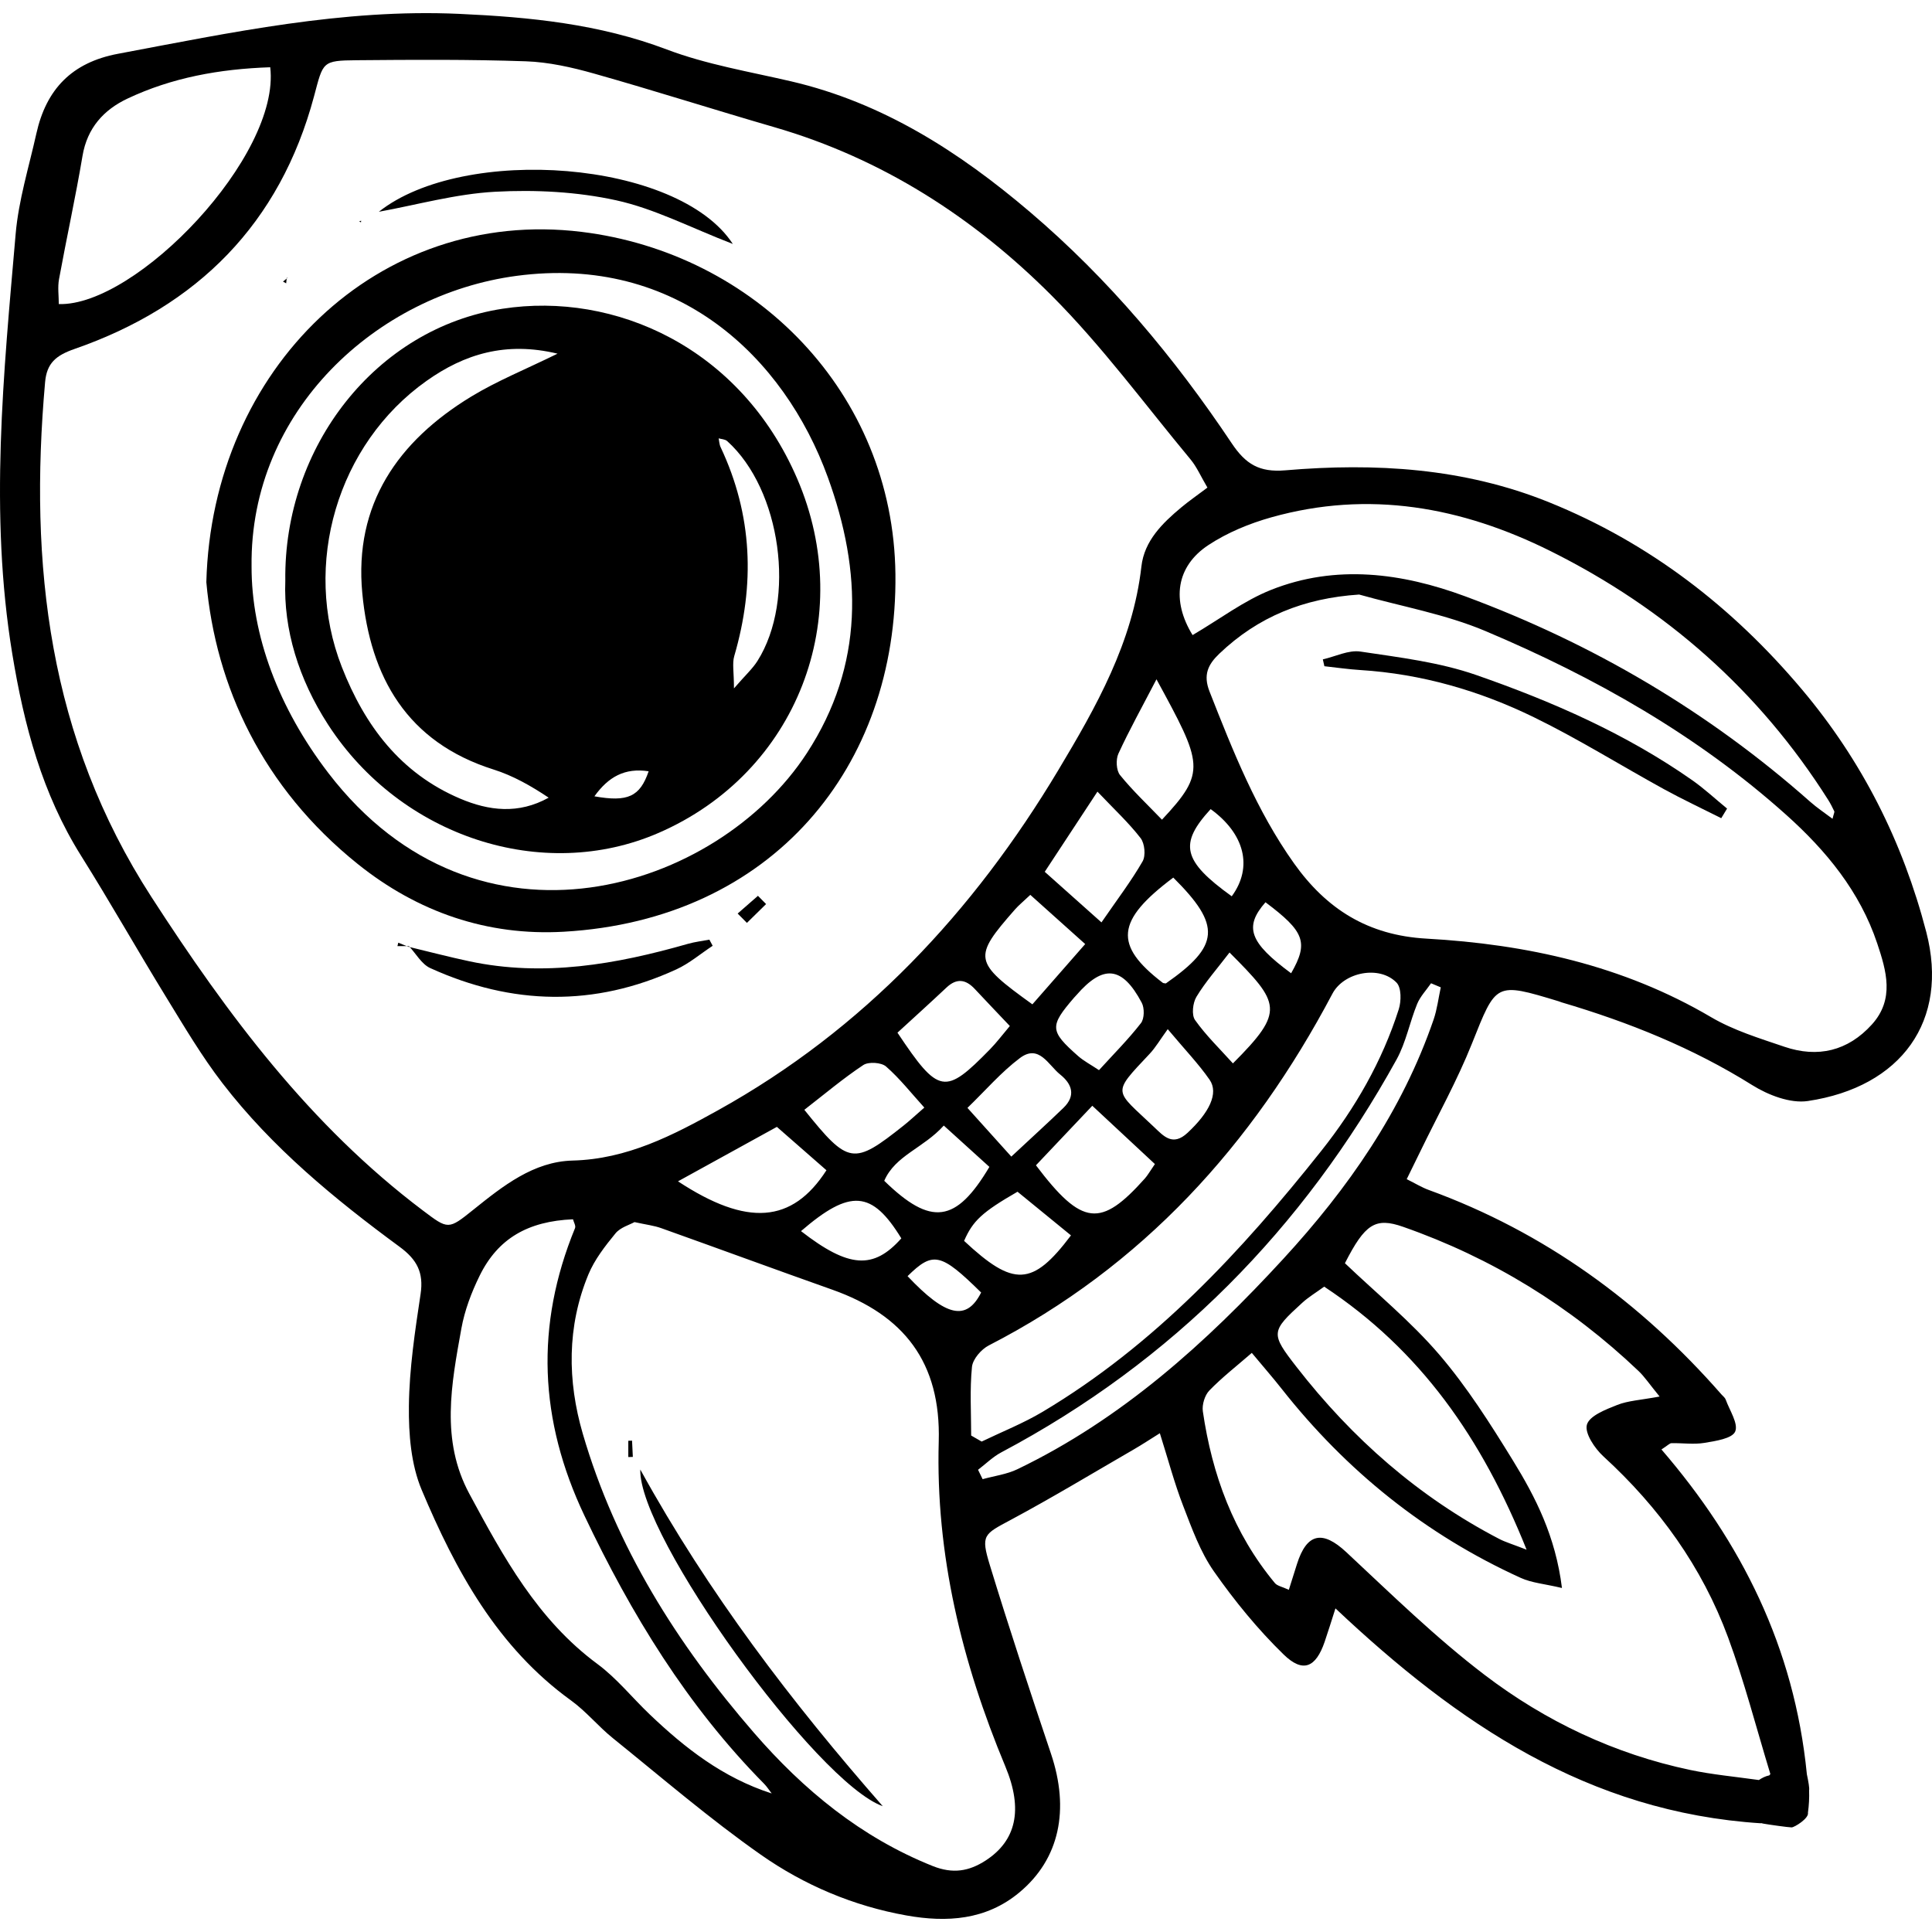
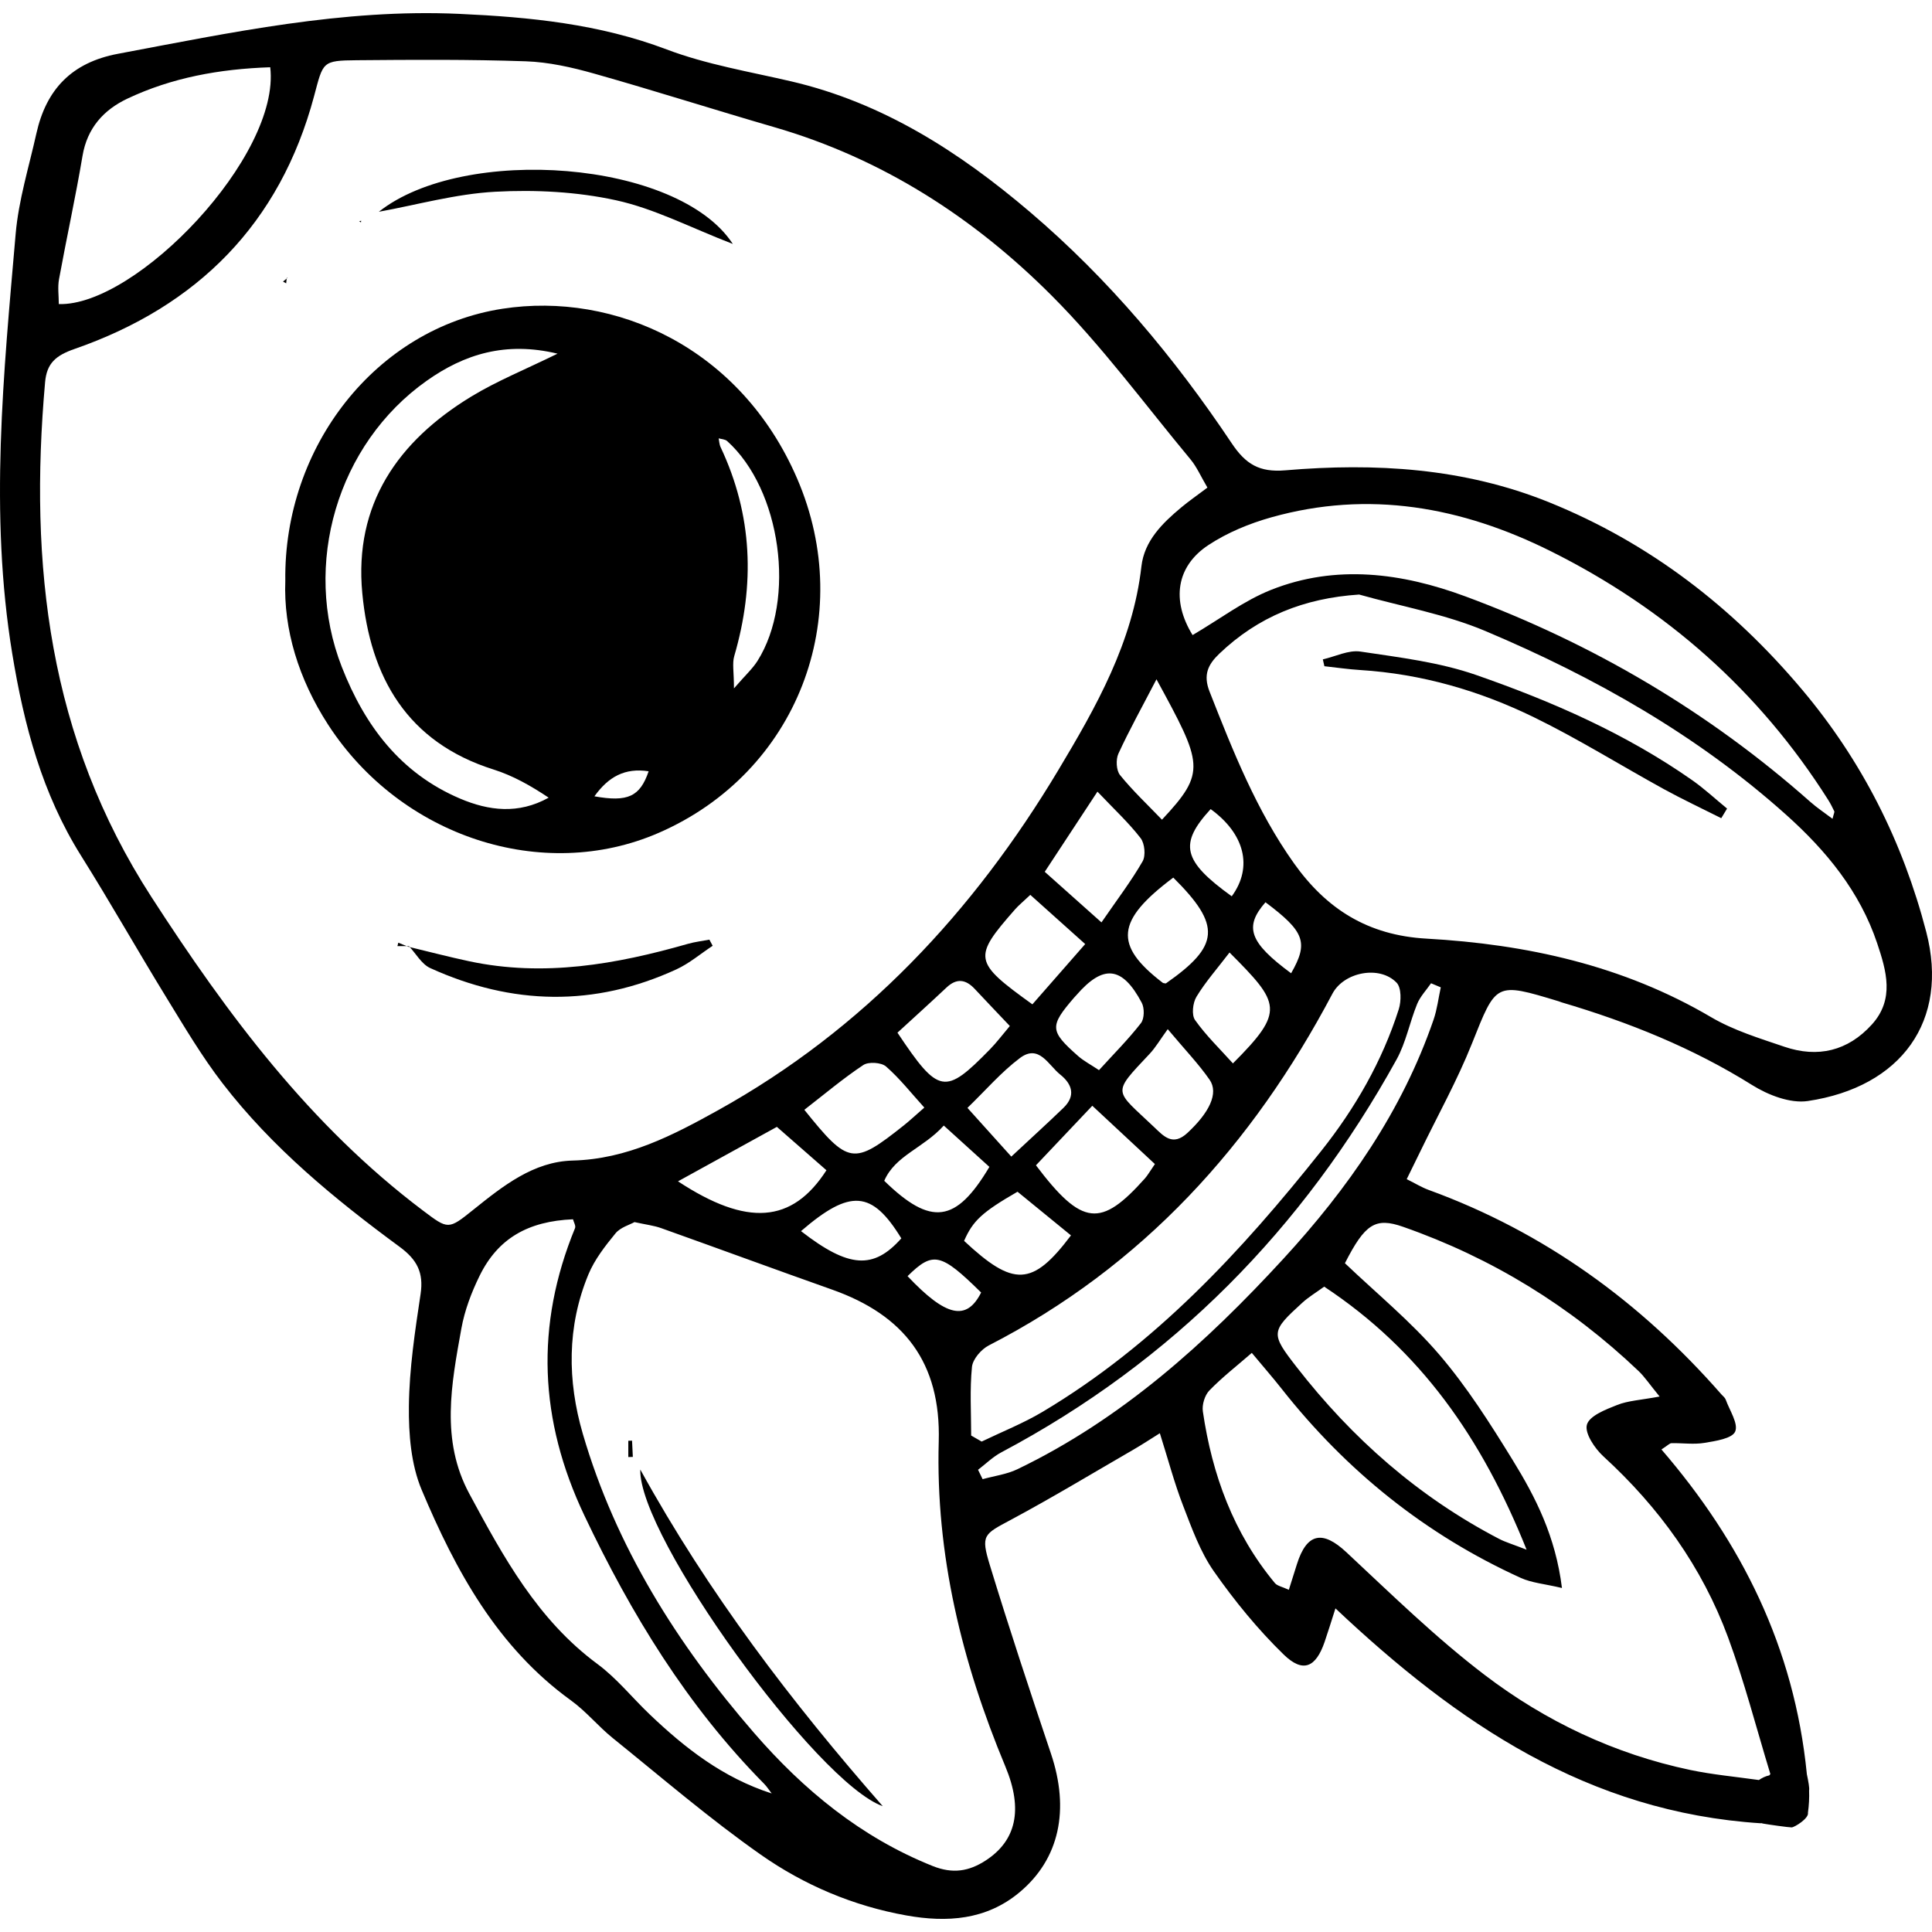
<svg xmlns="http://www.w3.org/2000/svg" version="1.1" id="Ebene_1" x="0px" y="0px" width="240px" height="240px" viewBox="0 0 240 240" enable-background="new 0 0 240 240" xml:space="preserve">
  <g>
-     <path d="M31.251,70.349c-0.027,8.526,3.33,17.586,9.551,25.695c18.539,24.161,48.341,14.551,59.432-2.492   c7.14-10.971,6.869-22.521,2.6-34.271c-5.409-14.885-18.688-27.688-38.696-25.009C46.786,36.595,31.018,51.015,31.251,70.349z    M25.632,72.319C26.324,45.8,46.993,25.725,72.229,28.802c21.489,2.621,38.739,19.921,39.004,42.523   c0.279,23.897-15.266,42.936-41.209,44.418c-9.473,0.541-18.134-2.431-25.599-8.426C32.623,97.84,26.801,85.297,25.632,72.319z" />
    <path d="M50.709,117.604c2.526,0.605,5.04,1.267,7.58,1.807c9.262,1.973,18.25,0.387,27.161-2.162   c0.869-0.248,1.78-0.352,2.671-0.523l0.409,0.763c-1.497,0.986-2.895,2.185-4.501,2.926c-10.198,4.691-20.44,4.461-30.583-0.157   c-1.075-0.489-1.775-1.801-2.65-2.73L50.709,117.604z" />
    <path d="M91.034,30.306c-5.251-2.029-9.723-4.378-14.48-5.422c-4.866-1.067-10.038-1.332-15.028-1.065   c-4.909,0.263-9.761,1.634-14.466,2.488C57.599,17.955,84.235,19.868,91.034,30.306z" />
-     <path d="M91.634,113.483c0.841-0.734,1.681-1.468,2.521-2.201l1.011,1.024c-0.793,0.778-1.587,1.559-2.381,2.338L91.634,113.483z" />
    <polygon points="50.795,117.527 49.372,117.527 49.475,117.107 50.709,117.604  " />
    <polygon points="44.84,27.621 44.615,27.498 44.865,27.416  " />
    <polygon points="35.625,34.478 35.548,35.196 35.156,34.978 35.693,34.533  " />
    <path d="M35.693,34.533l-0.068-0.055L35.693,34.533z" />
    <path d="M79.539,182.551c8.49,15.402,18.765,28.855,30.12,41.82C101.462,221.463,79.303,190.846,79.539,182.551z" />
    <polygon points="78.05,181 78.05,178.977 78.516,178.963 78.613,180.982  " />
    <path d="M213.82,101.638c-2.373-1.196-4.783-2.324-7.111-3.6c-5.387-2.957-10.616-6.229-16.129-8.922   c-6.786-3.316-14-5.406-21.61-5.883c-1.486-0.092-2.966-0.313-4.449-0.472l-0.193-0.851c1.563-0.353,3.196-1.192,4.673-0.97   c4.835,0.726,9.794,1.317,14.375,2.911c9.42,3.279,18.574,7.28,26.815,13.053c1.527,1.07,2.904,2.354,4.352,3.541L213.82,101.638z" />
    <path d="M73.84,98.921c4.149,0.744,5.663,0.038,6.736-3.11C77.62,95.358,75.582,96.493,73.84,98.921z M69.261,43.934   c-6.443-1.548-11.576,0.052-16.272,3.38c-11.093,7.859-15.497,22.837-10.526,35.542c2.849,7.284,7.282,13.2,14.688,16.348   c3.559,1.512,7.24,1.979,11.005-0.115c-2.196-1.469-4.435-2.737-6.835-3.494c-10.752-3.387-15.329-11.472-16.315-21.902   c-1.046-11.047,4.435-18.896,13.536-24.432C61.748,47.312,65.277,45.891,69.261,43.934z M89.184,54.434l-0.159-0.592l0.234,0.51   c0.082,0.402,0.088,0.84,0.259,1.2c3.98,8.43,4.281,17.082,1.693,25.95c-0.266,0.91-0.036,1.967-0.036,4.012   c1.426-1.648,2.309-2.442,2.92-3.408c4.822-7.638,2.934-21.282-3.76-27.311C90.063,54.55,89.572,54.549,89.184,54.434z    M35.442,72.148C35.223,55.48,46.713,40.775,62.429,38.352c13.93-2.147,29.562,4.793,36.598,21.104   c7.432,17.229,0.006,36.525-17.209,44.008c-14.397,6.258-32.011,0.495-41.046-13.424C37.084,84.357,35.209,78.161,35.442,72.148z" />
    <path d="M159.409,156.389c-9.607,10.449-20.06,19.881-33.005,26.115c-1.336,0.645-2.887,0.84-4.339,1.244   c-0.19-0.387-0.379-0.775-0.569-1.166c0.959-0.729,1.836-1.607,2.886-2.164c21.306-11.305,37.488-27.775,49.105-48.805   c1.171-2.121,1.627-4.625,2.555-6.895c0.385-0.938,1.142-1.721,1.728-2.573c0.403,0.169,0.806,0.338,1.208,0.507   c-0.292,1.342-0.452,2.729-0.896,4.018C174.176,138.027,167.451,147.645,159.409,156.389z M161.765,161.842   c0.788-0.721,1.725-1.277,2.731-2.01c11.949,7.898,19.593,18.811,25.143,32.676c-1.777-0.691-2.626-0.936-3.395-1.334   c-10.009-5.207-18.273-12.482-25.172-21.354C157.816,165.635,157.859,165.406,161.765,161.842z M203.545,170.311   c0.75,0.713,1.334,1.604,2.618,3.172c-2.378,0.443-3.911,0.51-5.259,1.043c-1.426,0.563-3.456,1.344-3.772,2.449   c-0.304,1.053,0.972,2.957,2.051,3.943c6.908,6.322,12.255,13.729,15.49,22.498c2.004,5.432,3.454,11.068,5.249,16.965   c-0.048,0.053-0.097,0.104-0.136,0.162c-0.46,0.092-0.906,0.316-1.29,0.578c-3.016-0.422-5.804-0.678-8.52-1.248   c-9.409-1.979-17.984-6.045-25.554-11.814c-6.076-4.629-11.584-10.023-17.186-15.25c-2.936-2.736-4.899-2.395-6.127,1.5   c-0.313,0.986-0.623,1.973-1.005,3.184c-0.825-0.387-1.44-0.482-1.736-0.842c-5.142-6.195-7.796-13.463-8.946-21.328   c-0.119-0.824,0.236-2,0.808-2.59c1.577-1.629,3.385-3.029,5.274-4.672c1.452,1.744,2.615,3.072,3.707,4.459   c8.037,10.197,17.88,18.123,29.717,23.498c1.355,0.615,2.938,0.734,5.104,1.248c-0.798-6.43-3.276-11.268-6.108-15.869   c-2.794-4.541-5.684-9.098-9.137-13.129c-3.521-4.111-7.778-7.592-11.716-11.348c2.492-4.877,3.767-5.734,7.229-4.521   C185.332,156.262,195.079,162.25,203.545,170.311z M124.888,219.436c2.252,5.396,1.32,9.24-2.451,11.686   c-2.068,1.34-4.072,1.682-6.573,0.684c-8.896-3.561-16.03-9.432-22.2-16.549c-9.519-10.979-17.17-23.115-21.271-37.164   c-1.911-6.551-1.978-13.309,0.699-19.773c0.768-1.854,2.075-3.531,3.364-5.105c0.615-0.752,1.765-1.064,2.362-1.402   c1.449,0.32,2.419,0.43,3.316,0.75c7.089,2.529,14.153,5.131,21.248,7.643c8.904,3.154,13.512,9.025,13.231,18.861   C116.215,193.109,119.49,206.504,124.888,219.436z M80.719,212.979c-2.181-2.078-4.102-4.496-6.501-6.27   c-7.439-5.494-11.691-13.307-15.921-21.158c-3.585-6.652-2.224-13.627-0.984-20.516c0.405-2.25,1.251-4.49,2.265-6.553   c2.273-4.629,5.995-6.779,11.601-7.018c0.09,0.354,0.372,0.807,0.254,1.096c-4.964,12.09-4.469,23.854,1.171,35.725   c5.814,12.242,12.752,23.613,22.308,33.293c0.358,0.361,0.634,0.807,0.949,1.211C89.784,220.83,85.086,217.139,80.719,212.979z    M52.528,150.369c-14.023-10.578-24.245-24.293-33.718-38.942C6.007,91.629,3.596,70.12,5.601,47.481   c0.209-2.362,1.327-3.323,3.665-4.135c15.269-5.304,25.516-15.577,29.746-31.388c1.146-4.282,0.967-4.438,5.318-4.477   c6.997-0.063,13.999-0.107,20.987,0.134c2.841,0.098,5.718,0.745,8.471,1.523c7.502,2.117,14.929,4.494,22.416,6.665   c13.366,3.877,24.744,11.205,34.433,20.912c6.268,6.277,11.574,13.517,17.264,20.365c0.772,0.932,1.267,2.096,2.091,3.491   c-1.303,0.983-2.313,1.68-3.249,2.462c-2.354,1.964-4.593,4.157-4.952,7.33c-1.07,9.43-5.609,17.435-10.325,25.308   c-10.541,17.6-24.183,32.208-42.272,42.251c-5.607,3.113-11.286,6.074-18.062,6.248c-4.852,0.123-8.656,3.158-12.325,6.102   C55.683,152.781,55.687,152.75,52.528,150.369z M7.332,34.68c0.935-5.112,2.057-10.191,2.918-15.314   c0.583-3.473,2.637-5.726,5.588-7.119c5.505-2.599,11.395-3.677,17.731-3.893c1.311,11.019-16.66,29.726-26.264,29.419   C7.304,36.749,7.148,35.683,7.332,34.68z M157.938,64.262c12.107-3.398,23.632-1.306,34.688,4.204   c14.316,7.137,25.899,17.346,34.478,30.899c0.287,0.452,0.527,0.936,0.759,1.418c0.046,0.091-0.051,0.25-0.221,0.932   c-1.019-0.771-1.944-1.381-2.765-2.109c-12.669-11.221-27.026-19.662-42.849-25.522c-7.854-2.909-16.061-4.014-24.128-0.809   c-3.368,1.338-6.357,3.625-9.753,5.618c-2.641-4.287-2.044-8.531,1.955-11.175C152.454,66.163,155.208,65.028,157.938,64.262z    M120.741,169.803c0.096-0.965,1.152-2.186,2.09-2.668c19.102-9.82,32.767-24.916,42.688-43.695   c1.423-2.691,5.854-3.561,7.969-1.37c0.606,0.626,0.591,2.3,0.271,3.304c-2.064,6.467-5.408,12.281-9.614,17.578   c-9.938,12.512-20.729,24.145-34.621,32.424c-2.406,1.434-5.047,2.479-7.579,3.701c-0.434-0.25-0.867-0.5-1.303-0.75   C120.641,175.482,120.461,172.619,120.741,169.803z M121.88,160.561c-1.813,3.602-4.382,3.004-9.14-2.033   C115.909,155.414,116.863,155.627,121.88,160.561z M109.844,146.684c1.362-3.156,4.866-4.049,7.397-6.863   c2.136,1.936,3.928,3.559,5.665,5.135C118.753,151.938,115.657,152.346,109.844,146.684z M111.966,153.834   c-3.459,3.887-6.514,3.715-12.462-0.9C105.627,147.656,108.324,147.891,111.966,153.834z M102.664,145.373   c-4.266,6.611-9.861,7.014-18.441,1.377c4.066-2.24,7.949-4.379,12.283-6.766C98.521,141.748,100.614,143.58,102.664,145.373z    M114.823,137.588c-1.128,0.982-1.82,1.633-2.562,2.223c-6.256,4.967-6.847,4.889-12.343-1.947   c2.533-1.963,4.831-3.908,7.324-5.561c0.651-0.432,2.235-0.33,2.822,0.178C111.771,133.969,113.188,135.787,114.823,137.588z    M125.445,127.455c-0.93,1.098-1.641,2.053-2.469,2.898c-5.594,5.717-6.357,5.613-11.49-2.07c2.108-1.936,4.121-3.752,6.093-5.609   c1.266-1.191,2.391-1.022,3.513,0.18C122.472,124.332,123.87,125.793,125.445,127.455z M134.807,117.275   c-2.344,2.678-4.475,5.108-6.56,7.488c-7.35-5.292-7.421-5.794-2.152-11.797c0.437-0.498,0.959-0.919,1.894-1.803   C130.129,113.082,132.189,114.929,134.807,117.275z M141.689,104.113c0.515,0.663,0.657,2.18,0.247,2.891   c-1.413,2.454-3.146,4.726-5.108,7.579c-2.671-2.383-4.698-4.19-7.046-6.285c2.138-3.252,4.193-6.381,6.546-9.958   C138.412,100.534,140.21,102.2,141.689,104.113z M144.344,101.825c-1.766-1.838-3.62-3.581-5.208-5.54   c-0.473-0.583-0.538-1.931-0.206-2.658c1.351-2.938,2.929-5.772,4.732-9.243C149.411,94.938,149.895,95.89,144.344,101.825z    M153.012,111.34c-6.114-4.402-6.589-6.505-2.62-10.829C154.595,103.559,155.684,107.7,153.012,111.34z M143.378,140.021   c-4.956-4.721-5.345-4.029-0.56-9.117c0.731-0.777,1.279-1.729,2.242-3.057c2.133,2.545,3.822,4.299,5.195,6.273   c1.178,1.693-0.06,4.113-2.734,6.604C145.688,142.43,144.567,141.154,143.378,140.021z M128.689,144.758   c2.165-2.287,4.434-4.684,7.001-7.396c3.289,3.063,5.511,5.133,7.776,7.242c-0.646,0.938-0.903,1.406-1.251,1.797   C136.761,152.502,134.443,152.363,128.689,144.758z M126.4,148.041c2.327,1.9,4.494,3.67,6.64,5.424   c-4.796,6.367-7.145,6.408-13.277,0.682C120.848,151.658,121.993,150.58,126.4,148.041z M131.694,133.477   c1.481,1.18,1.977,2.633,0.414,4.143c-1.935,1.869-3.929,3.676-6.479,6.057c-2.021-2.244-3.546-3.938-5.449-6.051   c2.246-2.17,4.186-4.438,6.513-6.188C129.071,129.648,130.233,132.313,131.694,133.477z M145.749,109.018   c6.001,5.962,5.771,8.469-0.922,13.147c-0.132-0.027-0.298-0.012-0.395-0.085C138.335,117.403,138.619,114.363,145.749,109.018z    M141.83,124.561c0.354,0.668,0.336,1.98-0.099,2.537c-1.566,2.014-3.384,3.834-5.21,5.84c-1.067-0.713-1.91-1.148-2.6-1.758   c-3.53-3.119-3.554-3.695-0.495-7.248c0.09-0.104,0.189-0.195,0.278-0.301C137.05,119.771,139.405,119.999,141.83,124.561z    M157.203,112.082c4.861,3.649,5.38,4.99,3.184,8.82C155.179,117.06,154.527,115.138,157.203,112.082z M153.158,132.098   c-1.601-1.781-3.333-3.451-4.704-5.383c-0.449-0.631-0.286-2.133,0.173-2.889c1.111-1.84,2.563-3.478,4.11-5.503   C159.041,124.654,159.667,125.576,153.158,132.098z M232.53,127.268c-2.986,3.299-6.717,4.174-10.866,2.764   c-3.102-1.055-6.317-2.035-9.112-3.68c-10.935-6.436-22.933-9.056-35.344-9.752c-7.294-0.409-12.434-3.686-16.466-9.358   c-4.653-6.542-7.574-13.926-10.487-21.333c-0.819-2.081-0.188-3.37,1.22-4.712c4.809-4.587,10.484-6.884,17.363-7.341   c5.24,1.477,10.698,2.43,15.676,4.53c13.572,5.728,26.336,12.941,37.388,22.847c4.96,4.445,9.139,9.518,11.291,15.955   C234.333,120.599,235.378,124.121,232.53,127.268z M182.841,129.658c3.036-7.607,2.876-7.672,10.769-5.279   c0.132,0.039,0.256,0.102,0.388,0.139c8.314,2.455,16.279,5.652,23.678,10.283c1.974,1.234,4.72,2.295,6.894,1.973   c11.626-1.734,17.587-9.971,14.718-21c-2.921-11.227-7.98-21.261-15.43-30.109c-8.627-10.246-18.938-18.22-31.42-23.268   c-10.57-4.275-21.607-4.919-32.769-3.972c-3.234,0.275-4.927-0.766-6.657-3.354c-7.116-10.646-15.297-20.424-25.081-28.751   c-8.747-7.444-18.246-13.559-29.64-16.212c-5.188-1.208-10.521-2.092-15.47-3.965c-8.373-3.17-17.002-4.025-25.795-4.421   C42.617,1.069,28.666,4.048,14.647,6.684c-5.745,1.082-8.909,4.422-10.13,9.907c-0.923,4.146-2.21,8.271-2.573,12.472   C0.446,46.42-1.343,63.767,1.523,81.209c1.464,8.907,3.712,17.381,8.549,25.094c3.642,5.807,7.017,11.782,10.604,17.623   c2.217,3.613,4.386,7.291,6.966,10.639c6.167,8.006,13.921,14.379,22.006,20.324c2.15,1.582,2.999,3.188,2.6,5.854   c-0.693,4.609-1.401,9.264-1.453,13.908c-0.04,3.488,0.261,7.271,1.588,10.428c4.225,10.037,9.39,19.541,18.558,26.162   c1.877,1.357,3.379,3.219,5.19,4.678c6.069,4.895,12,10.002,18.373,14.473c5.392,3.783,11.504,6.375,18.086,7.551   c5.041,0.9,9.913,0.578,14.034-2.852c5.012-4.168,6.267-10.295,3.933-17.238c-2.614-7.781-5.196-15.574-7.594-23.424   c-1.147-3.754-0.752-3.828,2.573-5.611c5.185-2.779,10.226-5.826,15.319-8.773c1.02-0.59,2.003-1.242,3.226-2.004   c1.041,3.293,1.807,6.209,2.889,9.002c1.084,2.803,2.125,5.73,3.823,8.156c2.574,3.674,5.459,7.209,8.669,10.332   c2.404,2.338,3.995,1.607,5.087-1.566c0.429-1.246,0.813-2.51,1.346-4.166c15.153,14.287,31.385,25.32,52.859,26.697v-0.029   c0.097,0.021,0.193,0.051,0.288,0.07c0.605,0.113,3.14,0.469,3.519,0.469c0.345,0,2.18-1.127,2.029-1.826   c0.128-0.924,0.179-1.854,0.142-2.777c0.064-0.236-0.084-1.111-0.284-2.039h0.004c-1.565-15.752-8.145-28.795-18.06-40.307   c0.798-0.514,1.019-0.777,1.245-0.781c1.368-0.029,2.767,0.184,4.095-0.037c1.375-0.23,3.439-0.533,3.818-1.404   c0.422-0.979-0.695-2.633-1.179-3.979c-0.086-0.24-0.343-0.424-0.523-0.631c-10.03-11.463-21.985-20.168-36.369-25.406   c-0.842-0.305-1.621-0.787-2.732-1.34c0.654-1.336,1.187-2.406,1.708-3.484C178.605,138.557,181.019,134.225,182.841,129.658z" />
  </g>
</svg>